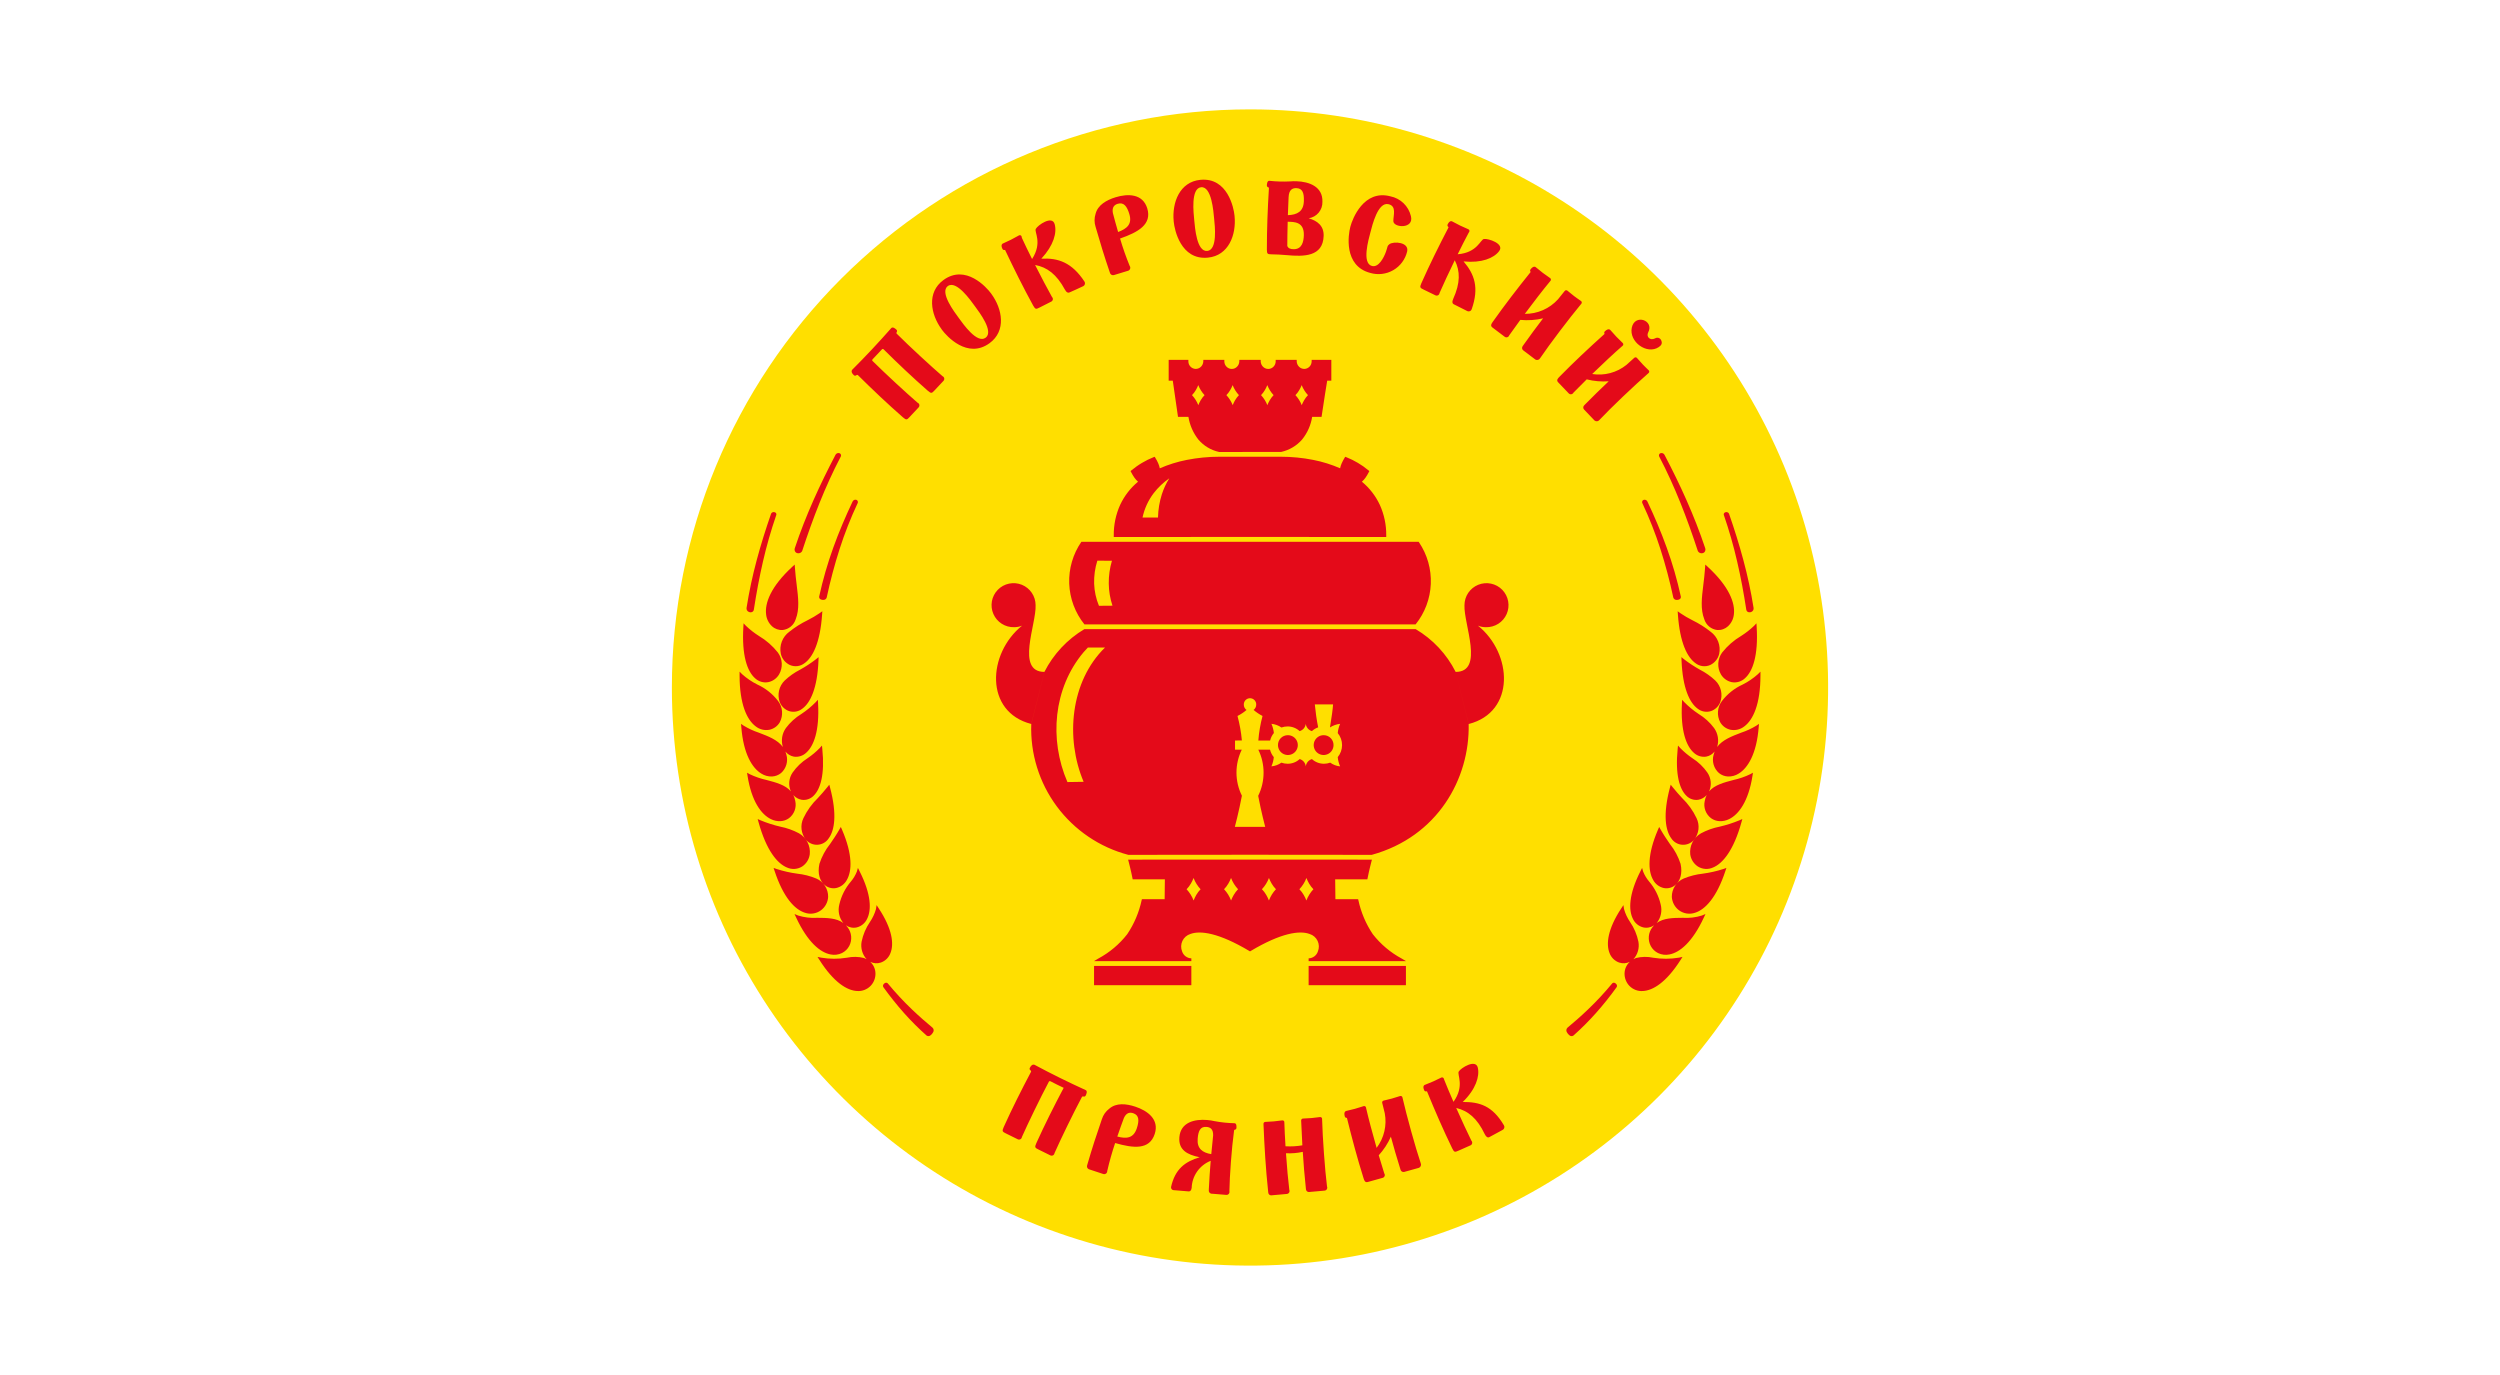
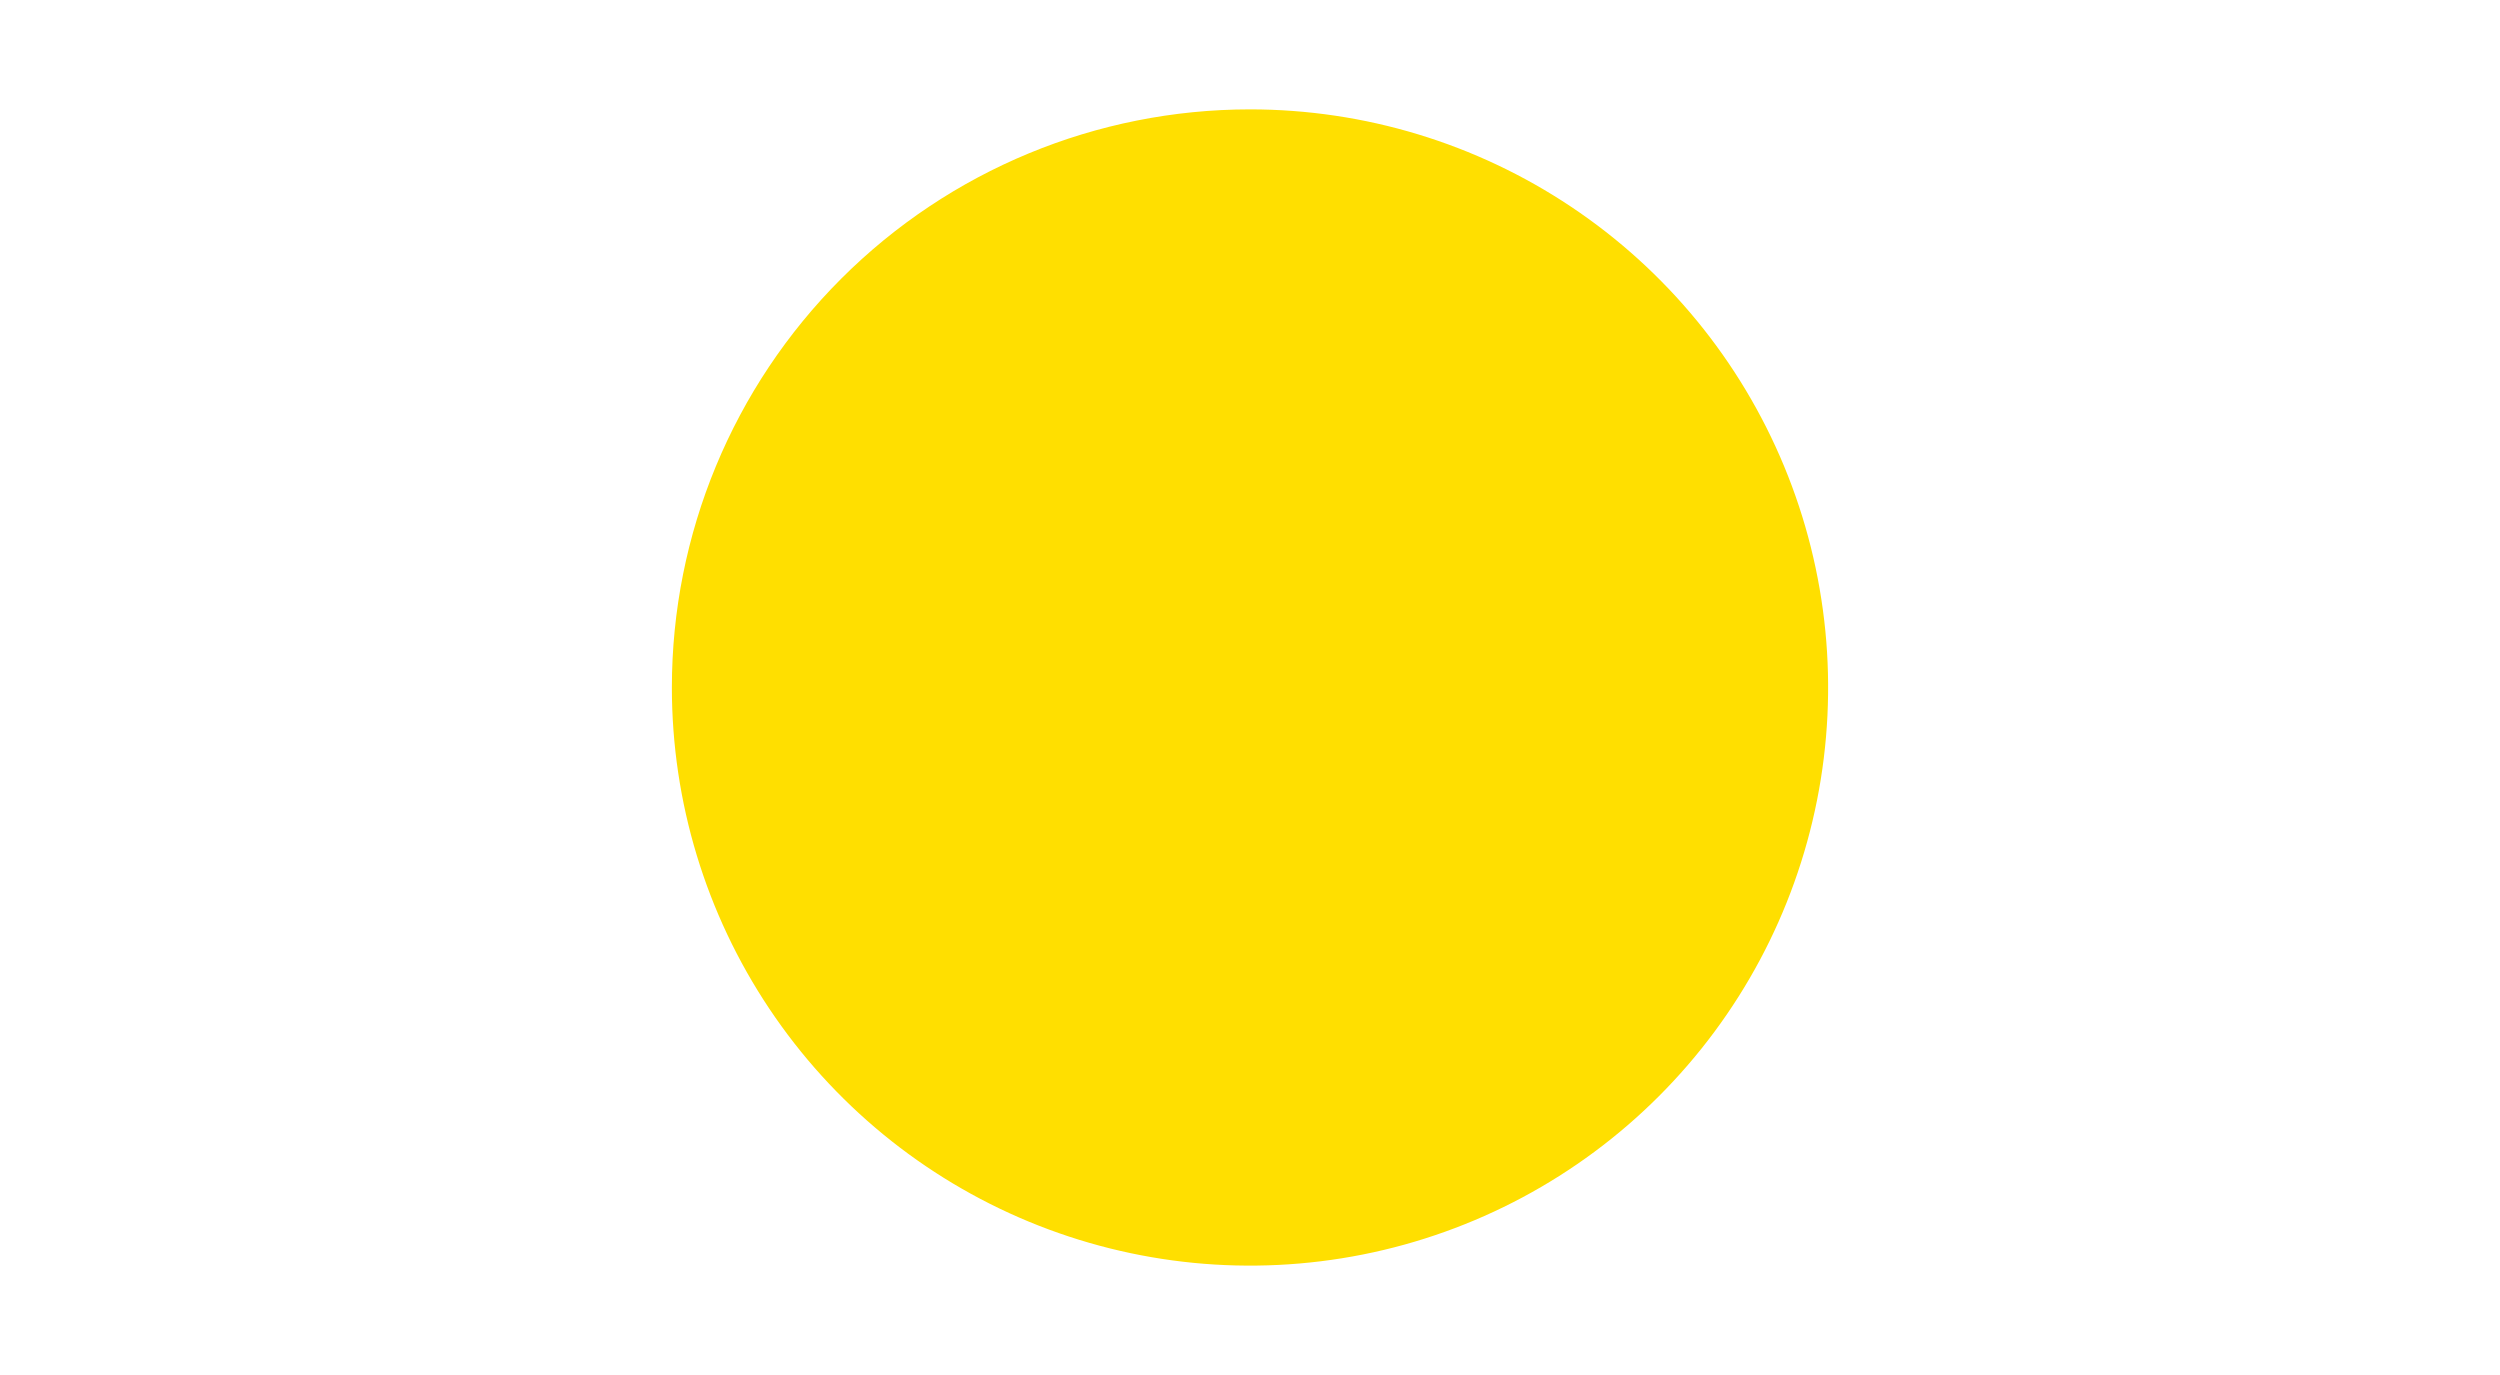
<svg xmlns="http://www.w3.org/2000/svg" width="160" height="88" viewBox="0 0 160 88" fill="none">
  <rect width="160" height="88" fill="white" />
  <g clip-path="url(#clip0_690_744)">
    <path fill-rule="evenodd" clip-rule="evenodd" d="M80 7C87.318 7 94.472 9.17 100.556 13.236C106.641 17.301 111.383 23.08 114.184 29.841C116.984 36.602 117.717 44.041 116.289 51.218C114.862 58.396 111.338 64.989 106.163 70.163C100.989 75.338 94.396 78.862 87.218 80.289C80.041 81.717 72.602 80.984 65.841 78.184C59.08 75.383 53.301 70.641 49.236 64.556C45.17 58.471 43 51.318 43 44C43 34.187 46.898 24.776 53.837 17.837C60.776 10.898 70.187 7 80 7Z" fill="#FFDF00" />
-     <path fill-rule="evenodd" clip-rule="evenodd" d="M99.216 17.991C98.77 18.527 98.146 19.336 97.587 20.087C97.987 20.09 98.384 20.009 98.75 19.848C99.117 19.687 99.445 19.45 99.714 19.153C99.854 18.978 99.995 18.803 100.137 18.627C100.146 18.614 100.158 18.602 100.171 18.593C100.185 18.584 100.2 18.578 100.216 18.576C100.232 18.573 100.248 18.574 100.264 18.578C100.279 18.581 100.294 18.588 100.307 18.598C100.493 18.749 100.619 18.852 100.738 18.946C100.857 19.04 100.993 19.129 101.188 19.268C101.202 19.279 101.213 19.292 101.222 19.308C101.23 19.323 101.234 19.341 101.235 19.358C101.235 19.376 101.232 19.393 101.225 19.41C101.218 19.426 101.208 19.44 101.195 19.452C100.43 20.372 99.168 22.036 98.567 22.926C98.553 22.952 98.534 22.974 98.511 22.992C98.488 23.01 98.461 23.024 98.433 23.032C98.405 23.04 98.376 23.042 98.347 23.038C98.317 23.035 98.289 23.025 98.264 23.011C98.005 22.814 97.746 22.619 97.487 22.423C97.467 22.408 97.45 22.389 97.437 22.367C97.425 22.345 97.416 22.321 97.413 22.296C97.409 22.271 97.411 22.245 97.418 22.221C97.424 22.196 97.435 22.173 97.451 22.153C97.469 22.129 97.489 22.1 97.512 22.066C97.918 21.492 98.332 20.931 98.759 20.373C98.282 20.486 97.789 20.52 97.3 20.473C97.023 20.85 96.774 21.196 96.591 21.46C96.582 21.488 96.566 21.515 96.545 21.536C96.523 21.557 96.497 21.573 96.468 21.582C96.44 21.591 96.409 21.593 96.379 21.588C96.35 21.582 96.322 21.57 96.298 21.551C96.037 21.352 95.773 21.155 95.511 20.956C95.362 20.843 95.458 20.71 95.535 20.601C96.305 19.511 97.112 18.465 97.964 17.405C97.941 17.384 97.927 17.353 97.926 17.322C97.925 17.29 97.936 17.259 97.958 17.235C98.137 16.999 98.263 17.078 98.281 17.094C98.579 17.349 98.892 17.587 99.218 17.805C99.231 17.816 99.241 17.83 99.248 17.845C99.256 17.86 99.26 17.877 99.26 17.893C99.26 17.91 99.257 17.927 99.251 17.942C99.244 17.958 99.235 17.972 99.222 17.984L99.217 17.989M55.828 23.088C56.689 23.942 58.02 25.166 58.729 25.777C58.756 25.788 58.781 25.806 58.8 25.829C58.819 25.852 58.832 25.879 58.838 25.908C58.844 25.938 58.843 25.968 58.835 25.996C58.827 26.025 58.812 26.051 58.792 26.073L58.215 26.689C58.047 26.868 58.009 26.902 57.791 26.712C56.792 25.838 55.855 24.947 54.896 23.999C54.88 23.992 54.863 23.99 54.846 23.994C54.828 23.997 54.813 24.006 54.801 24.018C54.789 24.028 54.776 24.036 54.761 24.04C54.747 24.045 54.731 24.047 54.716 24.045C54.701 24.044 54.687 24.04 54.673 24.032C54.66 24.025 54.648 24.015 54.638 24.003C54.428 23.806 54.522 23.682 54.541 23.664C55.402 22.806 56.239 21.91 57.038 21.001C57.143 20.881 57.328 21.059 57.371 21.098C57.392 21.117 57.406 21.143 57.41 21.171C57.414 21.199 57.407 21.228 57.392 21.252C57.38 21.264 57.372 21.28 57.37 21.298C57.368 21.315 57.372 21.333 57.381 21.348C58.24 22.204 59.602 23.457 60.321 24.076C60.348 24.088 60.373 24.106 60.392 24.129C60.411 24.152 60.424 24.179 60.43 24.208C60.436 24.237 60.435 24.267 60.427 24.296C60.419 24.325 60.405 24.351 60.384 24.373L59.807 24.989C59.639 25.168 59.601 25.202 59.383 25.011C58.401 24.152 57.479 23.277 56.54 22.347C56.528 22.338 56.513 22.333 56.498 22.333C56.483 22.333 56.469 22.337 56.456 22.346C56.253 22.57 56.05 22.785 55.842 22.998C55.83 23.009 55.822 23.024 55.82 23.041C55.817 23.057 55.82 23.073 55.828 23.088ZM67.135 69.214C66.567 70.285 65.78 71.914 65.401 72.769C65.398 72.798 65.388 72.826 65.371 72.851C65.355 72.876 65.332 72.896 65.306 72.91C65.28 72.925 65.251 72.932 65.221 72.933C65.192 72.934 65.162 72.927 65.136 72.914L64.379 72.54C64.16 72.431 64.115 72.404 64.234 72.14C64.78 70.931 65.362 69.776 65.992 68.584C65.994 68.567 65.991 68.549 65.983 68.534C65.974 68.518 65.961 68.505 65.946 68.497C65.933 68.489 65.922 68.479 65.913 68.466C65.904 68.454 65.898 68.439 65.895 68.424C65.892 68.409 65.892 68.394 65.895 68.379C65.898 68.364 65.904 68.35 65.913 68.338C66.041 68.079 66.187 68.135 66.209 68.147C67.279 68.722 68.38 69.263 69.481 69.765C69.626 69.831 69.51 70.061 69.485 70.113C69.473 70.139 69.452 70.159 69.427 70.171C69.401 70.183 69.371 70.186 69.344 70.178C69.329 70.169 69.311 70.167 69.293 70.17C69.276 70.173 69.26 70.182 69.249 70.195C68.678 71.265 67.873 72.931 67.489 73.799C67.485 73.829 67.475 73.857 67.458 73.882C67.442 73.906 67.42 73.927 67.394 73.941C67.368 73.955 67.338 73.963 67.309 73.963C67.279 73.964 67.25 73.957 67.223 73.944L66.466 73.57C66.247 73.462 66.203 73.434 66.321 73.171C66.867 71.963 67.448 70.81 68.076 69.621C67.785 69.484 67.503 69.344 67.222 69.197C67.208 69.191 67.192 69.189 67.176 69.192C67.161 69.195 67.147 69.203 67.136 69.214L67.135 69.214ZM60.277 21.095L60.295 21.119C60.568 21.493 61.913 22.999 63.331 21.964C64.41 21.177 64.156 19.78 63.452 18.815L63.435 18.791L63.417 18.767C63.144 18.393 61.799 16.887 60.381 17.922C59.304 18.709 59.556 20.106 60.261 21.07L60.277 21.095ZM63.077 21.617C63.624 21.218 62.672 19.98 62.401 19.608C62.13 19.236 61.209 17.91 60.662 18.308C60.115 18.707 61.097 19.989 61.369 20.361C61.642 20.733 62.53 22.015 63.077 21.616V21.617ZM75.118 14.186L75.122 14.215C75.166 14.676 75.557 16.657 77.303 16.489C78.633 16.361 79.127 15.03 79.013 13.841L79.01 13.812L79.007 13.783C78.963 13.322 78.572 11.341 76.825 11.509C75.496 11.637 75.001 12.968 75.116 14.157L75.118 14.186ZM77.262 16.061C77.936 15.996 77.749 14.445 77.704 13.987C77.66 13.529 77.544 11.918 76.871 11.983C76.197 12.048 76.389 13.651 76.433 14.109C76.478 14.567 76.589 16.124 77.262 16.06V16.061ZM71.224 13.635C71.322 14.015 71.437 14.432 71.559 14.848C72.123 14.635 72.476 14.35 72.276 13.693C72.128 13.206 71.923 12.924 71.534 13.043C71.312 13.11 71.156 13.271 71.224 13.635ZM71.684 15.266C71.86 15.861 72.065 16.446 72.3 17.02C72.318 17.045 72.33 17.073 72.335 17.104C72.34 17.134 72.338 17.165 72.329 17.195C72.32 17.224 72.305 17.252 72.284 17.274C72.263 17.297 72.237 17.314 72.208 17.325L71.278 17.609C71.227 17.62 71.174 17.611 71.13 17.585C71.085 17.558 71.052 17.515 71.038 17.465C71.03 17.436 71.018 17.404 71.005 17.367C70.683 16.426 70.393 15.482 70.118 14.519C70.029 14.246 70.029 13.953 70.118 13.68C70.263 13.121 70.81 12.804 71.403 12.623C72.186 12.384 73.136 12.391 73.424 13.334C73.736 14.363 72.846 14.86 71.684 15.266ZM71.93 71.551C71.792 71.92 71.646 72.328 71.507 72.739C72.09 72.89 72.542 72.861 72.757 72.208C72.916 71.723 72.911 71.373 72.525 71.245C72.304 71.171 72.084 71.213 71.93 71.551ZM71.369 73.154C71.17 73.743 71.001 74.341 70.863 74.947C70.864 74.977 70.857 75.007 70.844 75.035C70.831 75.062 70.812 75.086 70.788 75.105C70.763 75.123 70.735 75.136 70.706 75.142C70.676 75.148 70.645 75.146 70.615 75.138L69.692 74.833C69.644 74.814 69.605 74.778 69.583 74.731C69.562 74.684 69.559 74.631 69.576 74.582C69.585 74.553 69.594 74.521 69.605 74.483C69.882 73.525 70.189 72.584 70.517 71.636C70.602 71.362 70.771 71.121 71.001 70.949C71.44 70.574 72.07 70.63 72.658 70.826C73.437 71.083 74.21 71.638 73.901 72.577C73.565 73.6 72.551 73.493 71.369 73.154ZM82.469 12.636C82.452 12.996 82.437 13.383 82.424 13.771C83.013 13.748 83.425 13.544 83.447 12.876C83.464 12.367 83.373 12.053 82.967 12.04C82.706 12.031 82.486 12.151 82.47 12.633L82.469 12.636ZM81.845 16.292C81.988 16.302 82.155 16.31 82.346 16.328C83.437 16.429 84.669 16.439 84.713 15.101C84.734 14.458 84.319 14.134 83.758 13.97C84.007 13.931 84.234 13.803 84.395 13.61C84.556 13.416 84.642 13.17 84.635 12.918C84.667 11.947 83.796 11.627 82.977 11.6C82.839 11.595 82.7 11.598 82.562 11.61C82.122 11.633 81.681 11.62 81.244 11.572C81.087 11.553 81.082 11.811 81.079 11.867C81.077 11.895 81.086 11.922 81.103 11.944C81.12 11.966 81.144 11.982 81.171 11.988C81.195 11.988 81.213 12.003 81.21 12.05C81.13 13.38 81.079 14.661 81.08 15.973C81.08 16.263 81.131 16.269 81.373 16.277L81.845 16.292ZM82.412 14.191C82.826 14.202 83.474 14.184 83.445 15.064C83.432 15.461 83.333 15.937 82.819 15.95C82.569 15.957 82.446 15.877 82.387 15.751C82.388 15.316 82.396 14.765 82.412 14.193V14.191ZM78.981 72.349C78.819 73.527 78.697 75.284 78.681 76.234C78.689 76.263 78.689 76.293 78.683 76.322C78.677 76.352 78.664 76.379 78.645 76.402C78.626 76.426 78.603 76.445 78.575 76.457C78.548 76.469 78.518 76.475 78.488 76.474L78.002 76.433L77.648 76.404C77.603 76.4 77.565 76.399 77.532 76.397C77.481 76.39 77.436 76.364 77.404 76.324C77.372 76.284 77.357 76.233 77.362 76.182C77.364 76.153 77.365 76.109 77.367 76.07C77.396 75.475 77.436 74.884 77.485 74.291C77.135 74.43 76.834 74.667 76.617 74.975C76.401 75.282 76.279 75.647 76.267 76.022C76.245 76.211 76.151 76.257 76.074 76.25L75.588 76.209L75.234 76.18C75.189 76.177 75.151 76.175 75.118 76.172C75.093 76.171 75.069 76.165 75.046 76.155C75.024 76.144 75.004 76.128 74.988 76.109C74.972 76.09 74.96 76.068 74.953 76.044C74.946 76.02 74.944 75.996 74.947 75.971C75.203 74.819 75.841 74.344 76.781 74.063C75.969 73.902 75.412 73.587 75.48 72.778C75.56 71.825 76.45 71.613 77.256 71.68C77.417 71.693 77.578 71.717 77.736 71.754C78.154 71.833 78.578 71.877 79.004 71.886C79.16 71.886 79.135 72.139 79.132 72.193C79.13 72.221 79.118 72.247 79.099 72.266C79.08 72.286 79.055 72.298 79.027 72.301C79.01 72.296 78.992 72.309 78.981 72.349ZM77.522 73.865C77.558 73.466 77.597 73.066 77.641 72.664C77.65 72.258 77.457 72.142 77.216 72.122C76.816 72.088 76.692 72.379 76.651 72.871C76.598 73.516 76.964 73.773 77.522 73.865ZM65.399 15.223C65.575 15.608 65.805 16.084 66.053 16.578C66.733 15.518 66.183 14.856 66.29 14.65C66.413 14.415 67.333 13.768 67.496 14.339C67.653 14.886 67.438 15.703 66.645 16.556C67.721 16.498 68.597 16.793 69.406 18.021C69.422 18.044 69.432 18.07 69.437 18.098C69.442 18.125 69.441 18.153 69.434 18.18C69.428 18.207 69.416 18.233 69.4 18.255C69.383 18.277 69.362 18.296 69.338 18.309C69.048 18.457 68.739 18.579 68.443 18.718C68.371 18.752 68.262 18.738 68.153 18.535C67.624 17.553 67.01 17.097 66.246 16.959C66.641 17.738 67.05 18.513 67.325 19.003C67.346 19.023 67.363 19.048 67.373 19.076C67.383 19.104 67.386 19.134 67.382 19.164C67.378 19.193 67.366 19.221 67.349 19.245C67.332 19.269 67.309 19.289 67.282 19.302L66.531 19.683C66.313 19.793 66.265 19.812 66.124 19.559C65.483 18.388 64.903 17.222 64.322 15.993C64.317 15.993 64.312 15.994 64.308 15.995L64.302 15.998C64.274 16.006 64.243 16.003 64.217 15.991C64.191 15.979 64.17 15.957 64.158 15.93C64.03 15.676 64.15 15.601 64.172 15.591C64.532 15.435 64.882 15.258 65.222 15.061C65.237 15.055 65.253 15.051 65.269 15.051C65.285 15.05 65.302 15.054 65.317 15.06C65.332 15.067 65.345 15.076 65.356 15.089C65.368 15.101 65.376 15.115 65.381 15.131C65.391 15.161 65.397 15.191 65.399 15.223ZM92.404 69.031C92.408 69.04 92.426 69.096 92.431 69.11C92.588 69.507 92.797 70.003 93.023 70.518C93.756 69.494 93.241 68.779 93.359 68.579C93.494 68.35 94.446 67.752 94.58 68.331C94.708 68.885 94.451 69.716 93.616 70.526C94.693 70.523 95.509 70.759 96.256 72.028C96.269 72.052 96.277 72.079 96.281 72.106C96.284 72.133 96.281 72.161 96.273 72.188C96.266 72.214 96.253 72.239 96.235 72.26C96.218 72.282 96.197 72.299 96.172 72.312C95.886 72.469 95.598 72.627 95.302 72.784C95.232 72.822 95.12 72.788 95.021 72.581C94.543 71.573 93.953 71.086 93.197 70.909C93.552 71.707 93.921 72.502 94.17 73.006C94.19 73.027 94.206 73.053 94.214 73.082C94.222 73.11 94.224 73.14 94.218 73.169C94.213 73.198 94.2 73.226 94.181 73.249C94.163 73.272 94.139 73.29 94.112 73.302L93.341 73.644C93.118 73.743 93.069 73.76 92.943 73.499C92.359 72.295 91.841 71.099 91.325 69.84C91.315 69.84 91.305 69.841 91.296 69.846C91.266 69.856 91.234 69.853 91.207 69.84C91.179 69.826 91.157 69.802 91.147 69.773C91.031 69.512 91.155 69.445 91.178 69.436C91.544 69.298 91.903 69.139 92.251 68.96C92.266 68.954 92.282 68.952 92.297 68.952C92.313 68.953 92.329 68.956 92.343 68.963C92.357 68.969 92.37 68.979 92.381 68.991C92.391 69.003 92.399 69.016 92.404 69.031ZM94.029 14.84C94.024 14.85 93.993 14.898 93.986 14.912C93.783 15.289 93.54 15.768 93.292 16.273C94.548 16.172 94.743 15.334 94.971 15.295C95.232 15.25 96.304 15.591 95.948 16.067C95.608 16.523 94.826 16.846 93.668 16.731C94.366 17.551 94.675 18.406 94.187 19.794C94.178 19.82 94.163 19.844 94.144 19.864C94.126 19.885 94.103 19.901 94.077 19.912C94.052 19.924 94.025 19.93 93.997 19.93C93.969 19.93 93.941 19.924 93.916 19.914C93.622 19.771 93.329 19.613 93.035 19.47C92.964 19.436 92.91 19.338 93.005 19.129C93.466 18.114 93.458 17.348 93.105 16.657C92.724 17.442 92.355 18.238 92.131 18.752C92.128 18.782 92.118 18.81 92.102 18.835C92.086 18.86 92.064 18.88 92.038 18.895C92.012 18.909 91.983 18.917 91.953 18.918C91.923 18.919 91.894 18.913 91.867 18.9L91.109 18.532C90.89 18.425 90.846 18.398 90.964 18.134C91.503 16.92 92.078 15.761 92.7 14.564C92.705 14.556 92.707 14.547 92.704 14.538C92.702 14.529 92.697 14.521 92.689 14.517L92.684 14.513C92.66 14.496 92.644 14.471 92.638 14.442C92.632 14.413 92.636 14.384 92.651 14.358C92.775 14.103 92.907 14.153 92.929 14.165C93.271 14.356 93.624 14.527 93.986 14.678C93.999 14.685 94.012 14.696 94.022 14.708C94.031 14.721 94.038 14.735 94.043 14.75C94.047 14.766 94.047 14.782 94.045 14.797C94.043 14.813 94.037 14.828 94.029 14.841V14.84ZM86.424 14.508L86.417 14.537C86.297 14.991 85.971 17.009 87.689 17.465C87.934 17.538 88.193 17.56 88.447 17.53C88.702 17.5 88.948 17.419 89.169 17.29C89.391 17.162 89.585 16.989 89.737 16.783C89.89 16.577 89.999 16.342 90.058 16.093C90.194 15.496 89.189 15.423 88.919 15.631C88.765 15.749 88.823 15.777 88.703 16.108C88.558 16.512 88.223 17.134 87.806 17.023C87.143 16.848 87.588 15.329 87.705 14.878C87.824 14.423 88.18 12.906 88.865 13.068C89.393 13.193 89.172 13.763 89.174 14.15C89.174 14.581 90.517 14.676 90.297 13.826C90.221 13.513 90.058 13.228 89.826 13.004C89.594 12.781 89.302 12.629 88.987 12.565C87.269 12.11 86.552 14.026 86.432 14.48L86.424 14.508ZM87.427 70.901C87.582 71.58 87.846 72.566 88.103 73.465C88.339 73.152 88.508 72.793 88.598 72.411C88.688 72.029 88.697 71.633 88.625 71.247C88.571 71.03 88.517 70.812 88.463 70.592C88.458 70.577 88.456 70.561 88.457 70.545C88.459 70.529 88.463 70.513 88.471 70.499C88.478 70.484 88.489 70.472 88.501 70.462C88.513 70.452 88.528 70.444 88.543 70.44C88.776 70.383 88.934 70.346 89.081 70.308C89.226 70.265 89.382 70.216 89.61 70.145C89.627 70.141 89.645 70.14 89.662 70.143C89.68 70.146 89.696 70.153 89.71 70.163C89.725 70.173 89.737 70.187 89.745 70.202C89.754 70.217 89.759 70.234 89.76 70.252C90.028 71.418 90.585 73.431 90.927 74.448C90.939 74.475 90.945 74.504 90.946 74.533C90.947 74.562 90.941 74.592 90.93 74.619C90.92 74.646 90.904 74.671 90.883 74.692C90.863 74.713 90.838 74.729 90.811 74.741C90.499 74.828 90.186 74.915 89.873 75.002C89.849 75.009 89.823 75.011 89.798 75.007C89.773 75.004 89.749 74.996 89.727 74.984C89.705 74.971 89.685 74.955 89.67 74.935C89.654 74.915 89.643 74.892 89.636 74.867C89.628 74.838 89.617 74.805 89.605 74.766C89.395 74.097 89.199 73.426 89.016 72.748C88.822 73.183 88.56 73.585 88.24 73.938C88.371 74.385 88.494 74.79 88.592 75.095C88.609 75.12 88.621 75.148 88.625 75.178C88.629 75.208 88.626 75.239 88.615 75.267C88.605 75.295 88.588 75.321 88.566 75.341C88.543 75.361 88.516 75.376 88.487 75.383C88.17 75.47 87.854 75.56 87.537 75.648C87.356 75.698 87.309 75.541 87.269 75.413C86.869 74.14 86.528 72.864 86.203 71.544C86.172 71.549 86.139 71.541 86.114 71.523C86.088 71.505 86.07 71.477 86.065 71.446C85.985 71.16 86.125 71.108 86.149 71.103C86.532 71.021 86.911 70.916 87.282 70.79C87.299 70.786 87.316 70.786 87.332 70.789C87.349 70.793 87.365 70.8 87.378 70.81C87.392 70.82 87.403 70.832 87.412 70.847C87.42 70.862 87.425 70.878 87.427 70.895L87.427 70.901ZM103.832 22.141C103.308 22.595 102.567 23.29 101.899 23.937C102.285 23.998 102.679 23.978 103.056 23.877C103.433 23.777 103.785 23.599 104.09 23.355C104.255 23.205 104.422 23.055 104.589 22.905C104.6 22.894 104.614 22.884 104.628 22.878C104.643 22.872 104.659 22.868 104.675 22.868C104.691 22.868 104.707 22.872 104.722 22.878C104.736 22.884 104.75 22.894 104.761 22.905C104.919 23.083 105.026 23.204 105.129 23.315C105.231 23.426 105.35 23.536 105.52 23.703C105.532 23.716 105.541 23.731 105.546 23.748C105.551 23.765 105.553 23.782 105.551 23.799C105.549 23.817 105.543 23.833 105.533 23.848C105.524 23.863 105.511 23.875 105.497 23.885C104.597 24.668 103.094 26.1 102.362 26.878C102.344 26.901 102.321 26.92 102.296 26.934C102.27 26.948 102.242 26.957 102.214 26.961C102.185 26.964 102.155 26.961 102.127 26.953C102.099 26.945 102.073 26.931 102.051 26.913C101.828 26.679 101.604 26.446 101.381 26.212C101.364 26.194 101.35 26.173 101.341 26.149C101.332 26.125 101.328 26.1 101.328 26.075C101.329 26.05 101.335 26.025 101.345 26.002C101.355 25.979 101.37 25.958 101.389 25.941C101.41 25.921 101.434 25.895 101.462 25.866C101.951 25.368 102.449 24.883 102.957 24.403C102.484 24.436 102.009 24.395 101.549 24.279C101.218 24.604 100.921 24.902 100.699 25.132C100.686 25.159 100.666 25.182 100.642 25.199C100.617 25.217 100.589 25.228 100.559 25.232C100.53 25.237 100.499 25.233 100.471 25.224C100.443 25.213 100.417 25.197 100.397 25.175C100.172 24.938 99.945 24.702 99.719 24.465C99.591 24.33 99.706 24.215 99.799 24.12C100.728 23.172 101.688 22.273 102.694 21.369C102.675 21.343 102.667 21.312 102.671 21.28C102.675 21.249 102.691 21.221 102.716 21.201C102.929 20.998 103.04 21.095 103.056 21.114C103.308 21.412 103.577 21.695 103.863 21.962C103.873 21.974 103.881 21.989 103.886 22.005C103.891 22.021 103.892 22.038 103.89 22.055C103.887 22.072 103.882 22.087 103.873 22.102C103.864 22.116 103.852 22.128 103.838 22.138L103.832 22.141ZM106.327 21.809C106.315 21.768 106.294 21.731 106.265 21.7C106.237 21.669 106.201 21.645 106.161 21.63C106.121 21.616 106.079 21.611 106.036 21.616C105.994 21.621 105.954 21.636 105.919 21.659C105.584 21.823 105.345 21.537 105.484 21.274C105.89 20.507 104.634 20.055 104.436 20.964C104.238 21.873 105.406 22.721 106.162 22.213C106.315 22.11 106.4 21.986 106.327 21.809ZM83.936 71.556C84.087 71.54 84.248 71.519 84.488 71.491C84.505 71.489 84.522 71.492 84.539 71.498C84.555 71.504 84.57 71.513 84.582 71.526C84.594 71.539 84.603 71.554 84.609 71.57C84.614 71.587 84.616 71.605 84.614 71.622C84.646 72.811 84.794 74.874 84.929 75.936C84.941 75.964 84.946 75.994 84.944 76.024C84.942 76.054 84.933 76.084 84.918 76.109C84.902 76.135 84.88 76.157 84.855 76.173C84.829 76.189 84.8 76.198 84.77 76.2L84.27 76.245L83.904 76.277C83.858 76.281 83.82 76.286 83.786 76.289C83.761 76.292 83.736 76.289 83.712 76.281C83.688 76.274 83.666 76.262 83.647 76.246C83.628 76.229 83.612 76.209 83.601 76.187C83.589 76.165 83.583 76.14 83.581 76.115C83.579 76.086 83.575 76.051 83.571 76.011C83.489 75.248 83.425 74.487 83.378 73.719C83.025 73.797 82.663 73.827 82.302 73.808C82.363 74.683 82.441 75.566 82.515 76.149C82.527 76.177 82.532 76.207 82.53 76.237C82.528 76.267 82.519 76.296 82.504 76.322C82.488 76.348 82.466 76.37 82.441 76.385C82.415 76.401 82.386 76.411 82.356 76.413L81.856 76.458L81.492 76.49C81.446 76.494 81.407 76.499 81.374 76.502C81.349 76.505 81.324 76.502 81.3 76.495C81.276 76.487 81.254 76.475 81.234 76.459C81.215 76.442 81.2 76.423 81.188 76.4C81.177 76.378 81.17 76.353 81.169 76.328C81.166 76.299 81.162 76.264 81.158 76.224C81.007 74.806 80.922 73.396 80.863 71.937C80.861 71.921 80.862 71.904 80.867 71.889C80.871 71.873 80.879 71.859 80.889 71.846C80.899 71.834 80.911 71.823 80.926 71.816C80.94 71.808 80.956 71.803 80.972 71.802C81.21 71.788 81.373 71.78 81.523 71.769C81.673 71.753 81.835 71.733 82.072 71.704C82.09 71.702 82.107 71.705 82.123 71.711C82.14 71.717 82.155 71.727 82.167 71.739C82.179 71.752 82.188 71.767 82.193 71.783C82.199 71.8 82.2 71.818 82.198 71.835C82.21 72.26 82.236 72.798 82.272 73.362H82.276C82.635 73.383 82.996 73.362 83.351 73.301C83.32 72.779 83.296 72.255 83.274 71.723C83.272 71.707 83.274 71.691 83.278 71.675C83.283 71.66 83.29 71.645 83.3 71.633C83.31 71.62 83.323 71.61 83.337 71.602C83.351 71.594 83.367 71.59 83.383 71.588C83.623 71.575 83.785 71.567 83.936 71.556ZM83.817 59.775C83.181 59.538 82 59.698 80.044 60.863L80.001 60.889L79.958 60.863C78.002 59.698 76.82 59.538 76.183 59.775C76.073 59.809 75.97 59.867 75.882 59.943C75.795 60.019 75.724 60.113 75.674 60.218C75.625 60.323 75.597 60.437 75.594 60.553C75.591 60.669 75.611 60.785 75.655 60.892C75.696 61.018 75.775 61.128 75.881 61.207C75.987 61.286 76.115 61.331 76.247 61.335V61.511H70.018L70.294 61.346C71.012 60.961 71.642 60.43 72.143 59.788C72.586 59.128 72.899 58.389 73.066 57.612L73.083 57.547H74.537L74.551 56.277H72.491L72.478 56.206C72.382 55.709 72.228 55.129 72.228 55.127L72.199 55.017L80 55.013L87.803 55.017L87.774 55.127C87.774 55.129 87.621 55.708 87.525 56.206L87.511 56.277H85.451L85.466 57.547H86.919L86.936 57.612C87.103 58.389 87.416 59.128 87.859 59.788C88.36 60.43 88.989 60.961 89.706 61.346L89.982 61.511H83.752V61.335C83.885 61.331 84.013 61.286 84.119 61.207C84.225 61.128 84.304 61.018 84.345 60.892C84.389 60.784 84.41 60.669 84.407 60.553C84.404 60.436 84.376 60.322 84.327 60.217C84.277 60.112 84.206 60.019 84.118 59.942C84.031 59.866 83.928 59.809 83.817 59.775ZM70.019 62.966V61.818H76.246V63.053H76.16C76.105 63.053 74.34 63.053 70.105 63.053H70.018L70.019 62.966ZM83.752 62.966V61.818H89.979V63.053H83.752L83.752 62.966ZM78.788 57.631C78.836 57.508 78.894 57.388 78.96 57.274C79.037 57.142 79.129 57.019 79.236 56.91C79.041 56.702 78.888 56.457 78.787 56.19C78.739 56.313 78.681 56.432 78.615 56.547C78.539 56.679 78.446 56.801 78.339 56.91C78.535 57.119 78.688 57.364 78.788 57.632V57.631ZM81.039 57.274C81.106 57.388 81.163 57.508 81.211 57.631C81.312 57.364 81.465 57.119 81.661 56.91C81.554 56.801 81.461 56.679 81.385 56.547C81.318 56.432 81.261 56.313 81.213 56.19C81.112 56.457 80.959 56.702 80.763 56.91C80.87 57.02 80.963 57.142 81.039 57.275V57.274ZM76.391 57.632C76.438 57.509 76.496 57.39 76.562 57.275C76.638 57.143 76.731 57.021 76.838 56.912C76.643 56.703 76.49 56.459 76.389 56.191C76.341 56.315 76.283 56.434 76.217 56.548C76.141 56.681 76.048 56.803 75.941 56.912C76.136 57.12 76.289 57.365 76.391 57.632ZM83.437 57.275C83.504 57.389 83.561 57.509 83.609 57.632C83.71 57.365 83.863 57.12 84.058 56.911C83.951 56.803 83.859 56.68 83.782 56.548C83.716 56.434 83.658 56.314 83.611 56.191C83.509 56.458 83.357 56.703 83.161 56.911C83.268 57.02 83.361 57.143 83.437 57.275ZM84.729 47.052C84.602 47.048 84.478 47.083 84.371 47.15C84.265 47.218 84.181 47.316 84.13 47.431C84.079 47.547 84.064 47.675 84.087 47.799C84.109 47.924 84.168 48.038 84.256 48.129C84.344 48.219 84.457 48.282 84.581 48.307C84.704 48.333 84.833 48.322 84.95 48.274C85.067 48.227 85.167 48.146 85.238 48.041C85.308 47.936 85.346 47.813 85.346 47.687C85.348 47.52 85.284 47.36 85.169 47.242C85.053 47.123 84.895 47.054 84.729 47.052V47.052ZM82.408 47.052C82.534 47.048 82.659 47.083 82.765 47.15C82.872 47.218 82.956 47.316 83.007 47.431C83.057 47.547 83.072 47.675 83.05 47.799C83.027 47.924 82.968 48.038 82.88 48.129C82.792 48.219 82.679 48.282 82.556 48.307C82.432 48.333 82.303 48.322 82.186 48.274C82.07 48.227 81.969 48.146 81.899 48.041C81.828 47.936 81.791 47.813 81.79 47.687C81.788 47.521 81.852 47.361 81.967 47.242C82.083 47.123 82.241 47.055 82.407 47.052L82.408 47.052ZM85.135 48.809C85.32 48.944 85.539 49.027 85.768 49.048C85.685 48.861 85.634 48.661 85.615 48.456C85.794 48.239 85.892 47.967 85.892 47.686C85.892 47.406 85.794 47.133 85.615 46.917C85.634 46.712 85.686 46.512 85.769 46.325C85.537 46.35 85.314 46.43 85.118 46.557C85.227 45.886 85.297 45.396 85.316 45.08H84.148C84.194 45.574 84.265 46.064 84.362 46.55C84.213 46.602 84.077 46.684 83.961 46.791C83.857 46.761 83.764 46.7 83.694 46.617C83.624 46.534 83.581 46.432 83.57 46.324C83.558 46.432 83.515 46.534 83.445 46.617C83.375 46.7 83.282 46.761 83.177 46.791C82.967 46.598 82.693 46.492 82.409 46.492C82.273 46.492 82.139 46.515 82.012 46.56C81.822 46.428 81.601 46.347 81.371 46.324C81.453 46.511 81.506 46.709 81.528 46.912C81.411 47.051 81.329 47.216 81.289 47.393H80.533C80.574 46.862 80.665 46.336 80.802 45.822C80.596 45.716 80.404 45.587 80.229 45.435C80.282 45.396 80.324 45.346 80.353 45.287C80.383 45.229 80.398 45.164 80.398 45.099C80.4 45.046 80.392 44.992 80.373 44.942C80.353 44.892 80.325 44.847 80.287 44.808C80.25 44.77 80.206 44.739 80.157 44.718C80.107 44.697 80.054 44.686 80.001 44.686C79.947 44.686 79.894 44.697 79.845 44.718C79.796 44.739 79.751 44.77 79.714 44.808C79.677 44.847 79.648 44.892 79.629 44.942C79.61 44.992 79.601 45.046 79.603 45.099C79.603 45.165 79.619 45.231 79.649 45.29C79.679 45.349 79.723 45.399 79.778 45.438C79.602 45.589 79.408 45.718 79.2 45.822C79.338 46.335 79.432 46.86 79.48 47.39L79.041 47.393V47.978H79.474C79.249 48.437 79.133 48.942 79.134 49.453C79.136 49.964 79.254 50.467 79.481 50.925C79.286 51.966 79.03 52.919 79.03 52.919H80.973C80.973 52.919 80.72 51.977 80.524 50.934C80.75 50.475 80.868 49.969 80.869 49.457C80.871 48.945 80.755 48.439 80.531 47.978H81.282C81.325 48.154 81.407 48.318 81.523 48.456C81.505 48.66 81.454 48.861 81.37 49.048C81.6 49.026 81.821 48.944 82.009 48.81C82.137 48.856 82.273 48.88 82.41 48.88C82.695 48.881 82.971 48.773 83.181 48.579C83.285 48.61 83.377 48.671 83.447 48.755C83.516 48.838 83.559 48.94 83.571 49.048C83.582 48.94 83.626 48.838 83.696 48.755C83.766 48.672 83.859 48.612 83.964 48.582C84.174 48.774 84.448 48.88 84.732 48.88C84.868 48.88 85.004 48.856 85.133 48.809L85.135 48.809ZM66.003 46.335C62.999 45.566 63.193 41.827 65.415 40.04C65.254 40.107 65.082 40.141 64.907 40.14C64.627 40.148 64.351 40.072 64.114 39.922C63.877 39.772 63.691 39.554 63.578 39.297C63.465 39.041 63.432 38.756 63.481 38.48C63.531 38.204 63.662 37.95 63.858 37.748C64.053 37.547 64.304 37.409 64.579 37.352C64.853 37.294 65.139 37.32 65.398 37.425C65.658 37.531 65.881 37.711 66.037 37.944C66.194 38.176 66.278 38.45 66.278 38.731C66.336 39.937 64.992 43.001 66.842 43.001L66.003 46.335ZM93.995 46.337C94.07 49.84 92.002 53.55 87.791 54.711L80.003 54.704L72.214 54.711C70.382 54.228 68.768 53.135 67.638 51.613C66.509 50.091 65.932 48.229 66.001 46.335L66.841 43.002C67.418 41.866 68.306 40.916 69.401 40.264H80.001H90.601C91.699 40.912 92.588 41.863 93.162 43.002L93.995 46.337ZM69.343 41.749C69.433 41.645 69.525 41.544 69.622 41.444L70.722 41.441C68.504 43.604 68.169 47.243 69.352 50.036L68.315 50.052C67.133 47.32 67.415 44.046 69.343 41.749ZM93.994 46.338C97.001 45.569 96.805 41.823 94.588 40.041C94.749 40.108 94.922 40.142 95.097 40.141C95.377 40.148 95.653 40.072 95.89 39.922C96.127 39.772 96.313 39.555 96.426 39.298C96.539 39.041 96.572 38.757 96.522 38.481C96.472 38.205 96.341 37.95 96.146 37.749C95.95 37.548 95.699 37.41 95.425 37.353C95.15 37.295 94.865 37.321 94.605 37.426C94.346 37.532 94.123 37.712 93.966 37.945C93.81 38.177 93.726 38.451 93.726 38.732C93.668 39.937 95.013 43.002 93.162 43.002L93.994 46.338ZM80.001 34.676H90.795L90.82 34.714C91.348 35.497 91.611 36.429 91.571 37.373C91.531 38.317 91.191 39.223 90.599 39.96H69.403C68.806 39.217 68.465 38.302 68.43 37.35C68.395 36.398 68.667 35.461 69.207 34.676H80.001ZM71.198 38.764C71.046 38.306 70.966 37.828 70.961 37.345C70.955 36.852 71.024 36.361 71.164 35.888L70.23 35.882C70.079 36.359 70.01 36.857 70.025 37.357C70.042 37.843 70.146 38.322 70.333 38.771L71.198 38.764ZM80 34.365L71.281 34.367V34.279C71.271 33.598 71.412 32.923 71.694 32.302C71.962 31.733 72.351 31.23 72.835 30.828C72.75 30.755 72.674 30.671 72.609 30.58C72.526 30.463 72.453 30.341 72.389 30.213L72.356 30.15L72.41 30.104C72.521 30.012 72.632 29.926 72.745 29.847C72.857 29.767 72.973 29.692 73.09 29.624C73.208 29.553 73.328 29.488 73.451 29.427C73.573 29.368 73.701 29.311 73.834 29.258L73.9 29.233L73.937 29.294C74.011 29.412 74.076 29.535 74.131 29.663C74.174 29.762 74.206 29.866 74.227 29.972C74.781 29.73 75.361 29.55 75.954 29.434C76.642 29.299 77.341 29.231 78.043 29.231H81.976C82.672 29.231 83.366 29.299 84.049 29.434C84.64 29.55 85.216 29.73 85.767 29.97C85.789 29.864 85.821 29.761 85.864 29.662C85.919 29.535 85.984 29.412 86.057 29.295L86.095 29.233L86.16 29.259C86.293 29.311 86.421 29.368 86.544 29.428C86.667 29.489 86.787 29.554 86.904 29.624C87.02 29.693 87.135 29.767 87.25 29.847C87.364 29.927 87.475 30.013 87.584 30.105L87.638 30.15L87.605 30.214C87.541 30.341 87.468 30.463 87.387 30.579C87.321 30.67 87.246 30.754 87.161 30.828C87.646 31.23 88.036 31.733 88.305 32.303C88.587 32.923 88.729 33.599 88.719 34.28V34.367L80 34.365ZM73.121 33.12H74.112C74.123 32.616 74.206 32.117 74.358 31.636C74.474 31.276 74.635 30.932 74.836 30.611C74.455 30.876 74.117 31.198 73.833 31.566C73.485 32.025 73.242 32.556 73.122 33.12H73.121ZM76.058 26.678H75.391L75.381 26.603C75.25 25.664 75.1 24.645 75.058 24.364H74.795V23.03H76.056V23.119C76.056 23.129 76.056 23.11 76.056 23.127C76.055 23.253 76.104 23.374 76.191 23.465C76.234 23.509 76.285 23.545 76.341 23.57C76.398 23.595 76.459 23.609 76.52 23.61H76.528C76.591 23.61 76.654 23.597 76.712 23.572C76.77 23.548 76.823 23.512 76.867 23.466C76.958 23.373 77.01 23.248 77.012 23.118V23.031H78.357V23.122C78.356 23.25 78.406 23.375 78.496 23.467C78.539 23.512 78.591 23.549 78.649 23.574C78.707 23.599 78.769 23.612 78.832 23.612H78.834C78.897 23.612 78.959 23.599 79.017 23.575C79.075 23.55 79.128 23.514 79.172 23.468C79.263 23.375 79.315 23.251 79.317 23.12V23.033H79.963H80.037H80.684V23.12C80.686 23.251 80.738 23.375 80.829 23.468C80.873 23.514 80.926 23.55 80.984 23.575C81.042 23.599 81.104 23.612 81.167 23.612H81.17C81.233 23.612 81.294 23.599 81.352 23.574C81.41 23.549 81.462 23.512 81.505 23.467C81.595 23.375 81.645 23.25 81.644 23.122V23.031H82.989V23.118C82.99 23.248 83.042 23.373 83.134 23.466C83.178 23.512 83.23 23.548 83.288 23.572C83.346 23.597 83.409 23.61 83.472 23.61H83.48C83.542 23.609 83.603 23.595 83.659 23.57C83.716 23.545 83.767 23.509 83.809 23.465C83.897 23.374 83.945 23.253 83.945 23.127C83.945 23.11 83.945 23.129 83.945 23.119V23.03H85.205V24.364H84.94C84.895 24.641 84.73 25.65 84.591 26.603L84.58 26.678H83.978C83.894 27.212 83.671 27.714 83.331 28.133C82.983 28.531 82.517 28.807 82.001 28.922L81.991 28.924C80.669 28.926 79.347 28.926 78.024 28.927L78.014 28.924C77.502 28.811 77.04 28.534 76.698 28.135C76.364 27.712 76.144 27.211 76.059 26.678H76.058ZM78.891 25.931C78.934 25.824 78.985 25.719 79.043 25.619C79.112 25.499 79.196 25.388 79.292 25.289C79.118 25.103 78.982 24.885 78.889 24.647C78.847 24.755 78.796 24.859 78.738 24.959C78.669 25.079 78.585 25.19 78.489 25.289C78.663 25.476 78.8 25.694 78.893 25.931H78.891ZM83.31 25.931C83.353 25.824 83.403 25.719 83.462 25.619C83.531 25.499 83.614 25.388 83.711 25.289C83.537 25.103 83.4 24.885 83.308 24.647C83.266 24.755 83.215 24.859 83.157 24.959C83.087 25.079 83.004 25.19 82.907 25.289C83.082 25.476 83.219 25.694 83.311 25.931H83.31ZM76.691 25.931C76.734 25.824 76.784 25.719 76.842 25.619C76.912 25.499 76.995 25.389 77.092 25.289C76.918 25.103 76.781 24.885 76.689 24.647C76.646 24.755 76.596 24.859 76.537 24.959C76.468 25.079 76.385 25.19 76.288 25.289C76.463 25.476 76.6 25.694 76.692 25.931H76.691ZM81.109 25.931C81.152 25.824 81.203 25.719 81.261 25.619C81.33 25.499 81.414 25.388 81.51 25.289C81.337 25.103 81.2 24.885 81.108 24.647C81.065 24.755 81.014 24.859 80.956 24.959C80.887 25.079 80.803 25.19 80.707 25.289C80.881 25.476 81.018 25.694 81.111 25.931H81.109ZM53.469 29.114C53.487 29.079 53.513 29.049 53.546 29.028C53.579 29.007 53.617 28.995 53.656 28.993C53.681 28.992 53.706 28.996 53.729 29.005C53.757 29.016 53.78 29.034 53.797 29.057C53.816 29.083 53.826 29.113 53.827 29.145C53.827 29.177 53.819 29.208 53.802 29.234C53.303 30.188 52.859 31.169 52.455 32.174C52.05 33.179 51.685 34.208 51.341 35.258L51.339 35.264L51.335 35.272C51.313 35.312 51.281 35.346 51.241 35.37C51.202 35.394 51.157 35.408 51.111 35.41C51.074 35.412 51.036 35.406 51.001 35.394C50.963 35.38 50.929 35.356 50.904 35.324C50.877 35.288 50.86 35.245 50.854 35.2C50.849 35.155 50.855 35.109 50.873 35.067C51.218 34.028 51.62 33.012 52.058 32.021C52.497 31.031 52.973 30.06 53.469 29.114ZM50.875 36.333C50.9 36.72 50.945 37.085 50.987 37.428C51.091 38.274 51.178 38.984 50.924 39.633C50.867 39.817 50.758 39.98 50.609 40.102C50.461 40.224 50.28 40.3 50.089 40.321C49.965 40.329 49.841 40.311 49.724 40.27C49.607 40.228 49.499 40.164 49.408 40.08C49.194 39.881 49.06 39.611 49.031 39.321C48.941 38.61 49.321 37.546 50.713 36.268L50.861 36.132L50.875 36.333ZM52.615 39.323C52.489 41.153 52.005 42.081 51.489 42.444C51.356 42.546 51.199 42.611 51.034 42.631C50.868 42.651 50.7 42.626 50.547 42.558C50.405 42.49 50.28 42.391 50.181 42.269C50.082 42.147 50.011 42.004 49.974 41.85C49.918 41.586 49.94 41.311 50.037 41.059C50.134 40.807 50.302 40.588 50.52 40.429C50.879 40.143 51.268 39.898 51.681 39.697C51.952 39.562 52.213 39.408 52.464 39.238L52.63 39.118L52.615 39.323ZM47.742 40.054C47.995 40.296 48.273 40.512 48.569 40.7C49.036 40.977 49.448 41.337 49.785 41.763C49.932 41.963 50.018 42.202 50.032 42.451C50.045 42.699 49.986 42.946 49.862 43.161C49.787 43.286 49.688 43.395 49.571 43.48C49.453 43.565 49.319 43.625 49.177 43.656C49.023 43.686 48.864 43.678 48.714 43.633C48.563 43.588 48.426 43.507 48.313 43.398C47.834 42.966 47.462 41.97 47.576 40.115L47.589 39.892L47.742 40.054ZM52.383 42.267C52.313 44.056 51.859 44.977 51.359 45.347C51.24 45.444 51.098 45.509 50.947 45.538C50.797 45.566 50.641 45.556 50.495 45.509C50.36 45.461 50.238 45.384 50.136 45.285C50.034 45.185 49.955 45.065 49.903 44.932C49.819 44.696 49.804 44.441 49.86 44.196C49.916 43.952 50.041 43.729 50.221 43.553C50.513 43.277 50.843 43.044 51.202 42.861C51.559 42.663 51.901 42.439 52.225 42.19L52.39 42.056L52.383 42.267ZM47.496 43.149C47.791 43.412 48.12 43.635 48.474 43.812C48.992 44.048 49.445 44.407 49.793 44.858C49.941 45.051 50.03 45.282 50.05 45.524C50.07 45.766 50.02 46.009 49.907 46.224C49.836 46.346 49.74 46.452 49.626 46.535C49.511 46.617 49.38 46.675 49.242 46.705C49.088 46.733 48.929 46.729 48.777 46.691C48.625 46.653 48.483 46.582 48.36 46.484C47.811 46.073 47.333 45.086 47.333 43.217V42.984L47.496 43.149ZM52.357 45.015C52.453 46.79 52.072 47.753 51.602 48.17C51.497 48.271 51.371 48.346 51.233 48.39C51.095 48.434 50.948 48.446 50.805 48.424C50.592 48.384 50.4 48.268 50.266 48.098C50.292 48.164 50.314 48.233 50.33 48.303C50.389 48.511 50.388 48.732 50.327 48.939C50.267 49.147 50.148 49.333 49.986 49.476C49.821 49.609 49.617 49.687 49.405 49.696C49.167 49.703 48.932 49.64 48.73 49.513C48.141 49.158 47.578 48.251 47.443 46.528L47.426 46.327L47.593 46.441C47.9 46.628 48.228 46.78 48.569 46.893C49.156 47.116 49.766 47.348 50.103 47.806C50.04 47.603 50.025 47.389 50.058 47.179C50.092 46.97 50.173 46.771 50.296 46.597C50.566 46.235 50.903 45.929 51.288 45.694C51.614 45.48 51.916 45.231 52.19 44.954L52.344 44.786L52.357 45.015ZM47.982 49.548C48.326 49.713 48.687 49.837 49.059 49.919C49.662 50.077 50.265 50.236 50.616 50.648C50.53 50.455 50.495 50.243 50.514 50.033C50.533 49.823 50.605 49.622 50.724 49.447C50.982 49.077 51.311 48.762 51.692 48.521C51.97 48.332 52.227 48.116 52.462 47.875L52.607 47.716L52.628 47.931C52.796 49.596 52.495 50.51 52.079 50.919C51.981 51.022 51.86 51.101 51.726 51.147C51.591 51.194 51.448 51.207 51.307 51.186C51.1 51.149 50.911 51.042 50.773 50.883C50.833 51.003 50.874 51.132 50.897 51.264C50.942 51.467 50.928 51.679 50.857 51.874C50.785 52.07 50.658 52.241 50.492 52.366C50.336 52.478 50.151 52.543 49.959 52.554C49.745 52.565 49.531 52.52 49.339 52.424C48.725 52.127 48.099 51.292 47.841 49.647L47.811 49.454L47.982 49.548ZM50.365 55.52C49.747 55.265 49.048 54.433 48.545 52.615L48.491 52.418L48.677 52.501C49.087 52.671 49.51 52.806 49.942 52.907C50.36 52.989 50.763 53.133 51.138 53.334C51.37 53.467 51.559 53.665 51.681 53.903C51.803 54.141 51.853 54.41 51.825 54.676C51.804 54.833 51.75 54.984 51.666 55.118C51.582 55.253 51.47 55.368 51.338 55.456C51.194 55.546 51.029 55.6 50.859 55.611C50.69 55.622 50.52 55.591 50.365 55.52ZM53.124 50.406C53.582 52.132 53.41 53.151 53.036 53.655C52.958 53.774 52.853 53.873 52.73 53.944C52.607 54.015 52.469 54.056 52.327 54.064C52.185 54.072 52.043 54.047 51.913 53.99C51.782 53.934 51.667 53.847 51.576 53.738C51.423 53.547 51.327 53.316 51.299 53.073C51.271 52.83 51.312 52.584 51.418 52.364C51.648 51.879 51.964 51.44 52.35 51.069C52.545 50.854 52.752 50.627 52.956 50.37L53.075 50.22L53.124 50.406ZM49.696 55.613C50.127 55.752 50.569 55.853 51.018 55.914C51.437 55.959 51.847 56.062 52.236 56.223C52.467 56.321 52.662 56.486 52.799 56.696C52.935 56.907 53.006 57.153 53.001 57.403C52.992 57.57 52.946 57.733 52.867 57.881C52.788 58.028 52.678 58.157 52.544 58.257C52.397 58.365 52.227 58.436 52.047 58.463C51.868 58.491 51.684 58.474 51.512 58.414C50.872 58.211 50.136 57.455 49.571 55.733L49.509 55.546L49.696 55.613ZM53.89 53.102C54.58 54.703 54.525 55.745 54.201 56.31C54.131 56.442 54.034 56.557 53.916 56.648C53.797 56.739 53.66 56.802 53.514 56.834C53.383 56.859 53.247 56.854 53.118 56.819C52.989 56.784 52.87 56.72 52.769 56.631C52.478 56.379 52.305 55.917 52.444 55.284C52.592 54.825 52.822 54.396 53.123 54.019C53.315 53.739 53.524 53.434 53.718 53.093L53.813 52.924L53.89 53.102ZM51.078 58.593C51.475 58.716 51.892 58.766 52.307 58.74C52.911 58.743 53.526 58.747 53.972 59.072C53.839 58.907 53.747 58.713 53.703 58.506C53.659 58.299 53.664 58.084 53.719 57.879C53.842 57.344 54.093 56.846 54.45 56.427C54.614 56.235 54.746 56.017 54.839 55.782L54.907 55.547L55.017 55.766C55.769 57.252 55.776 58.245 55.496 58.802C55.434 58.938 55.343 59.057 55.229 59.153C55.115 59.248 54.981 59.317 54.837 59.353C54.718 59.381 54.594 59.383 54.474 59.359C54.354 59.336 54.24 59.288 54.14 59.219C54.177 59.257 54.211 59.298 54.243 59.341C54.375 59.51 54.455 59.713 54.474 59.926C54.493 60.139 54.451 60.353 54.351 60.542C54.246 60.74 54.081 60.9 53.88 60.998C53.655 61.105 53.402 61.135 53.158 61.085C52.505 60.962 51.693 60.313 50.953 58.722L50.849 58.497L51.078 58.593ZM54.855 63.425C54.215 63.394 53.361 62.878 52.443 61.434L52.32 61.241L52.544 61.288C53.092 61.382 53.651 61.384 54.2 61.294C54.562 61.217 54.937 61.222 55.296 61.311C55.353 61.334 55.408 61.36 55.462 61.389C55.326 61.24 55.227 61.061 55.172 60.867C55.117 60.673 55.106 60.469 55.142 60.27C55.234 59.815 55.417 59.384 55.68 59.001C55.852 58.748 55.982 58.469 56.065 58.175L56.102 57.927L56.24 58.137C57.115 59.462 57.217 60.412 56.994 60.983C56.944 61.125 56.863 61.255 56.756 61.362C56.65 61.469 56.52 61.551 56.378 61.602C56.267 61.64 56.149 61.656 56.032 61.648C55.914 61.64 55.8 61.609 55.695 61.556C55.797 61.65 55.879 61.762 55.937 61.888C55.994 62.014 56.026 62.15 56.029 62.288C56.034 62.435 56.009 62.581 55.957 62.718C55.905 62.856 55.826 62.982 55.725 63.089C55.614 63.205 55.478 63.296 55.328 63.354C55.177 63.412 55.016 63.437 54.855 63.425ZM53.331 35.045C53.695 34.032 54.115 33.052 54.564 32.103C54.578 32.069 54.602 32.04 54.632 32.019C54.661 31.997 54.696 31.984 54.733 31.98C54.758 31.978 54.782 31.981 54.806 31.989C54.833 31.999 54.857 32.016 54.874 32.039C54.893 32.064 54.903 32.093 54.905 32.124C54.907 32.155 54.9 32.186 54.884 32.213C54.439 33.16 54.056 34.136 53.736 35.133C53.409 36.153 53.133 37.189 52.91 38.237V38.241C52.896 38.287 52.867 38.326 52.829 38.354C52.79 38.381 52.743 38.395 52.696 38.394C52.666 38.396 52.636 38.394 52.607 38.388C52.578 38.382 52.549 38.372 52.523 38.359C52.488 38.343 52.46 38.317 52.443 38.283C52.425 38.249 52.42 38.211 52.428 38.174C52.66 37.112 52.962 36.067 53.331 35.045ZM49.347 32.884C49.36 32.851 49.383 32.822 49.413 32.802C49.443 32.783 49.478 32.772 49.514 32.773C49.534 32.772 49.554 32.775 49.574 32.78C49.596 32.786 49.616 32.796 49.634 32.809C49.658 32.827 49.676 32.852 49.684 32.882C49.692 32.911 49.69 32.941 49.679 32.969C49.344 33.942 49.061 34.931 48.831 35.933C48.599 36.938 48.408 37.964 48.246 39.018C48.241 39.06 48.222 39.099 48.192 39.129C48.162 39.159 48.123 39.179 48.082 39.184C48.05 39.191 48.019 39.191 47.988 39.184C47.957 39.178 47.928 39.167 47.901 39.151C47.857 39.127 47.821 39.09 47.8 39.044C47.778 38.999 47.771 38.948 47.78 38.899C47.944 37.866 48.162 36.842 48.434 35.832C48.701 34.833 49.011 33.851 49.347 32.884ZM57.862 64.839C57.393 64.31 56.951 63.756 56.538 63.182C56.519 63.154 56.51 63.12 56.511 63.086C56.513 63.053 56.525 63.02 56.546 62.994C56.56 62.975 56.575 62.958 56.593 62.943C56.611 62.928 56.632 62.916 56.654 62.906C56.682 62.893 56.714 62.889 56.744 62.896C56.775 62.902 56.802 62.919 56.822 62.942L56.824 62.945C57.305 63.528 57.82 64.082 58.366 64.604C58.849 65.066 59.294 65.449 59.686 65.776H59.688C59.727 65.816 59.751 65.868 59.755 65.924C59.759 65.98 59.743 66.035 59.71 66.08C59.692 66.113 59.671 66.144 59.647 66.172C59.623 66.2 59.596 66.226 59.568 66.248C59.534 66.284 59.488 66.306 59.439 66.311C59.391 66.316 59.342 66.303 59.301 66.275C58.794 65.825 58.313 65.345 57.862 64.839ZM106.344 28.994C106.383 28.995 106.421 29.007 106.454 29.029C106.487 29.05 106.513 29.079 106.53 29.114C107.027 30.061 107.504 31.031 107.941 32.021C108.379 33.011 108.781 34.029 109.127 35.067C109.144 35.109 109.151 35.154 109.146 35.199C109.14 35.245 109.123 35.287 109.096 35.324C109.07 35.355 109.037 35.379 108.999 35.393C108.963 35.406 108.926 35.411 108.889 35.409C108.843 35.407 108.798 35.394 108.758 35.37C108.719 35.346 108.687 35.312 108.665 35.271L108.661 35.264L108.659 35.257C108.315 34.207 107.949 33.178 107.545 32.174C107.14 31.17 106.697 30.188 106.198 29.234C106.181 29.207 106.172 29.176 106.173 29.145C106.174 29.113 106.184 29.082 106.202 29.056C106.219 29.033 106.243 29.015 106.27 29.005C106.294 28.996 106.319 28.992 106.344 28.994ZM109.013 37.428C109.055 37.086 109.1 36.72 109.125 36.333L109.139 36.132L109.287 36.268C110.679 37.547 111.058 38.61 110.968 39.321C110.939 39.612 110.805 39.881 110.592 40.08C110.501 40.164 110.393 40.229 110.276 40.27C110.159 40.312 110.035 40.329 109.911 40.322C109.72 40.301 109.539 40.225 109.39 40.103C109.242 39.98 109.132 39.817 109.075 39.634C108.822 38.984 108.909 38.273 109.013 37.428H109.013ZM108.512 42.444C107.996 42.081 107.511 41.154 107.385 39.324L107.371 39.12L107.537 39.24C107.788 39.411 108.05 39.564 108.321 39.699C108.733 39.9 109.122 40.146 109.481 40.431C109.7 40.59 109.867 40.809 109.964 41.061C110.061 41.314 110.083 41.589 110.027 41.853C109.99 42.006 109.919 42.149 109.82 42.271C109.721 42.393 109.596 42.492 109.454 42.56C109.301 42.628 109.133 42.653 108.967 42.632C108.801 42.612 108.644 42.547 108.512 42.444ZM111.433 40.7C111.729 40.513 112.006 40.296 112.26 40.054L112.412 39.892L112.426 40.115C112.539 41.971 112.168 42.966 111.688 43.398C111.576 43.508 111.438 43.588 111.288 43.633C111.138 43.678 110.979 43.686 110.824 43.657C110.683 43.625 110.549 43.565 110.431 43.48C110.313 43.395 110.214 43.287 110.14 43.162C110.016 42.946 109.957 42.699 109.97 42.451C109.984 42.203 110.069 41.964 110.216 41.763C110.553 41.337 110.966 40.977 111.433 40.7H111.433ZM108.641 45.348C108.142 44.978 107.688 44.056 107.618 42.268L107.609 42.055L107.774 42.189C108.098 42.439 108.441 42.663 108.798 42.862C109.156 43.045 109.487 43.278 109.779 43.553C109.959 43.728 110.084 43.951 110.141 44.196C110.197 44.44 110.183 44.696 110.098 44.932C110.047 45.065 109.968 45.185 109.866 45.285C109.764 45.384 109.641 45.461 109.507 45.509C109.361 45.556 109.205 45.566 109.054 45.538C108.903 45.51 108.761 45.445 108.641 45.348ZM111.527 43.812C111.881 43.636 112.209 43.412 112.504 43.149L112.669 42.986V43.218C112.669 45.087 112.19 46.075 111.641 46.486C111.518 46.584 111.376 46.654 111.224 46.692C111.072 46.73 110.913 46.735 110.759 46.706C110.621 46.677 110.49 46.619 110.375 46.536C110.261 46.453 110.165 46.347 110.094 46.225C109.981 46.01 109.931 45.768 109.951 45.526C109.972 45.284 110.061 45.053 110.208 44.86C110.556 44.408 111.009 44.049 111.527 43.812ZM108.399 48.171C107.929 47.753 107.549 46.79 107.644 45.015L107.656 44.787L107.811 44.955C108.084 45.232 108.387 45.48 108.712 45.694C109.098 45.929 109.435 46.236 109.704 46.598C109.827 46.771 109.908 46.97 109.942 47.179C109.975 47.389 109.96 47.604 109.897 47.806C110.234 47.349 110.844 47.117 111.431 46.893C111.772 46.78 112.1 46.629 112.407 46.442L112.574 46.327L112.558 46.528C112.423 48.251 111.86 49.158 111.27 49.513C111.068 49.64 110.833 49.703 110.595 49.696C110.383 49.687 110.179 49.61 110.015 49.476C109.852 49.333 109.734 49.147 109.673 48.94C109.612 48.732 109.611 48.511 109.671 48.303C109.686 48.233 109.708 48.165 109.734 48.098C109.6 48.269 109.409 48.385 109.195 48.424C109.052 48.446 108.906 48.434 108.768 48.391C108.63 48.347 108.504 48.271 108.399 48.171ZM110.94 49.919C111.313 49.838 111.674 49.713 112.017 49.548L112.189 49.454L112.16 49.647C111.902 51.292 111.276 52.127 110.662 52.424C110.47 52.52 110.256 52.565 110.041 52.554C109.85 52.543 109.665 52.478 109.509 52.366C109.343 52.241 109.216 52.07 109.144 51.875C109.071 51.679 109.057 51.467 109.103 51.264C109.125 51.132 109.167 51.003 109.227 50.883C109.088 51.042 108.9 51.149 108.692 51.186C108.552 51.207 108.408 51.194 108.274 51.147C108.14 51.101 108.019 51.022 107.921 50.919C107.505 50.51 107.203 49.596 107.37 47.931L107.392 47.716L107.537 47.876C107.771 48.116 108.029 48.332 108.306 48.521C108.687 48.762 109.017 49.077 109.274 49.448C109.393 49.622 109.465 49.824 109.484 50.034C109.503 50.244 109.468 50.455 109.382 50.648C109.734 50.236 110.337 50.078 110.942 49.919H110.94ZM111.455 52.615C110.952 54.433 110.253 55.266 109.635 55.52C109.48 55.591 109.31 55.622 109.14 55.61C108.97 55.599 108.806 55.545 108.662 55.455C108.53 55.367 108.418 55.252 108.334 55.117C108.25 54.983 108.196 54.832 108.175 54.675C108.147 54.408 108.197 54.14 108.319 53.902C108.441 53.663 108.63 53.466 108.862 53.333C109.237 53.132 109.64 52.988 110.058 52.906C110.49 52.805 110.913 52.669 111.323 52.5L111.509 52.417L111.455 52.615ZM106.964 53.656C106.589 53.151 106.418 52.132 106.875 50.407L106.925 50.221L107.044 50.371C107.247 50.628 107.454 50.855 107.649 51.069C108.036 51.441 108.352 51.88 108.581 52.364C108.687 52.585 108.729 52.831 108.701 53.074C108.673 53.317 108.577 53.548 108.424 53.739C108.333 53.848 108.218 53.934 108.087 53.991C107.957 54.048 107.815 54.073 107.673 54.065C107.531 54.057 107.393 54.016 107.27 53.945C107.147 53.874 107.042 53.775 106.964 53.656ZM108.982 55.914C109.431 55.853 109.873 55.753 110.303 55.614L110.489 55.546L110.428 55.734C109.862 57.455 109.127 58.211 108.487 58.415C108.315 58.474 108.131 58.491 107.951 58.464C107.772 58.436 107.601 58.366 107.455 58.258C107.321 58.157 107.211 58.029 107.132 57.881C107.053 57.733 107.007 57.571 106.997 57.404C106.993 57.153 107.064 56.907 107.2 56.697C107.336 56.486 107.532 56.322 107.763 56.223C108.152 56.063 108.563 55.959 108.982 55.914ZM105.799 56.31C105.475 55.745 105.42 54.704 106.11 53.102L106.187 52.925L106.282 53.093C106.476 53.435 106.685 53.74 106.876 54.019C107.178 54.396 107.408 54.825 107.556 55.285C107.695 55.917 107.522 56.38 107.231 56.632C107.13 56.72 107.011 56.784 106.882 56.819C106.753 56.855 106.617 56.86 106.486 56.835C106.34 56.803 106.203 56.739 106.084 56.648C105.966 56.558 105.869 56.443 105.799 56.31ZM107.693 58.74C108.108 58.767 108.525 58.717 108.922 58.593L109.151 58.498L109.046 58.722C108.307 60.314 107.495 60.962 106.842 61.085C106.598 61.136 106.344 61.105 106.119 60.998C105.918 60.9 105.753 60.741 105.648 60.543C105.549 60.354 105.506 60.14 105.525 59.926C105.544 59.713 105.624 59.51 105.756 59.342C105.788 59.299 105.823 59.258 105.86 59.219C105.759 59.288 105.645 59.336 105.526 59.359C105.406 59.382 105.282 59.38 105.163 59.352C105.02 59.316 104.886 59.247 104.772 59.152C104.658 59.057 104.567 58.938 104.505 58.803C104.225 58.245 104.232 57.252 104.984 55.766L105.094 55.547L105.162 55.783C105.255 56.018 105.387 56.235 105.551 56.427C105.908 56.846 106.158 57.344 106.282 57.879C106.336 58.084 106.342 58.299 106.298 58.506C106.254 58.713 106.162 58.907 106.029 59.072C106.474 58.748 107.089 58.744 107.693 58.74ZM107.558 61.434C106.639 62.878 105.786 63.394 105.145 63.425C104.985 63.437 104.823 63.413 104.673 63.355C104.522 63.296 104.387 63.206 104.275 63.089C104.072 62.873 103.962 62.585 103.971 62.288C103.975 62.15 104.006 62.014 104.064 61.888C104.122 61.763 104.204 61.65 104.306 61.557C104.201 61.609 104.086 61.64 103.969 61.648C103.851 61.656 103.734 61.64 103.622 61.602C103.48 61.551 103.351 61.469 103.244 61.362C103.138 61.255 103.056 61.125 103.006 60.983C102.784 60.412 102.886 59.463 103.76 58.137L103.899 57.927L103.936 58.176C104.019 58.47 104.149 58.749 104.321 59.001C104.584 59.384 104.766 59.816 104.859 60.27C104.894 60.469 104.884 60.673 104.829 60.867C104.774 61.061 104.675 61.24 104.539 61.39C104.593 61.36 104.648 61.334 104.705 61.312C105.064 61.223 105.439 61.217 105.801 61.294C106.35 61.384 106.909 61.382 107.457 61.289L107.681 61.241L107.558 61.434ZM105.436 32.103C105.886 33.053 106.304 34.033 106.668 35.045C107.039 36.067 107.341 37.113 107.572 38.175C107.58 38.212 107.575 38.251 107.558 38.285C107.541 38.318 107.512 38.345 107.478 38.36C107.451 38.374 107.423 38.384 107.393 38.389C107.364 38.395 107.334 38.397 107.304 38.395C107.257 38.397 107.21 38.383 107.172 38.355C107.133 38.328 107.104 38.288 107.09 38.243V38.238C106.867 37.19 106.592 36.154 106.265 35.134C105.945 34.137 105.561 33.162 105.116 32.214C105.101 32.187 105.094 32.157 105.095 32.126C105.097 32.095 105.108 32.065 105.126 32.04C105.144 32.017 105.168 32 105.195 31.991C105.218 31.983 105.243 31.98 105.268 31.982C105.304 31.985 105.339 31.999 105.369 32.02C105.399 32.042 105.422 32.071 105.437 32.105L105.436 32.103ZM110.492 32.773C110.528 32.773 110.563 32.783 110.593 32.803C110.623 32.823 110.646 32.851 110.659 32.884C110.995 33.851 111.305 34.833 111.572 35.833C111.845 36.843 112.064 37.867 112.228 38.9C112.237 38.949 112.23 39 112.209 39.045C112.187 39.091 112.152 39.128 112.108 39.152C112.081 39.168 112.051 39.179 112.021 39.185C111.99 39.191 111.958 39.191 111.927 39.185C111.885 39.179 111.846 39.16 111.816 39.13C111.787 39.099 111.768 39.06 111.762 39.018C111.601 37.965 111.411 36.939 111.177 35.934C110.947 34.932 110.664 33.943 110.329 32.971C110.317 32.943 110.315 32.912 110.323 32.883C110.331 32.854 110.349 32.829 110.373 32.811C110.391 32.797 110.412 32.787 110.433 32.782C110.452 32.776 110.472 32.773 110.492 32.773ZM103.462 63.182C103.049 63.757 102.607 64.31 102.137 64.839C101.686 65.346 101.206 65.825 100.699 66.276C100.659 66.304 100.61 66.317 100.561 66.312C100.512 66.307 100.467 66.285 100.433 66.249C100.404 66.227 100.378 66.201 100.354 66.173C100.33 66.144 100.309 66.114 100.291 66.081C100.258 66.036 100.242 65.98 100.246 65.925C100.25 65.869 100.274 65.817 100.313 65.777C100.704 65.45 101.151 65.067 101.633 64.604C102.179 64.082 102.694 63.528 103.175 62.946L103.177 62.943C103.197 62.919 103.225 62.903 103.255 62.896C103.286 62.89 103.317 62.894 103.346 62.907C103.368 62.916 103.388 62.928 103.406 62.944C103.424 62.958 103.44 62.975 103.453 62.994C103.474 63.021 103.486 63.053 103.488 63.087C103.49 63.12 103.48 63.154 103.462 63.182Z" fill="#E40A19" />
  </g>
  <defs>
    <clipPath id="clip0_690_744">
      <rect width="74" height="74" fill="white" transform="translate(43 7)" />
    </clipPath>
  </defs>
</svg>